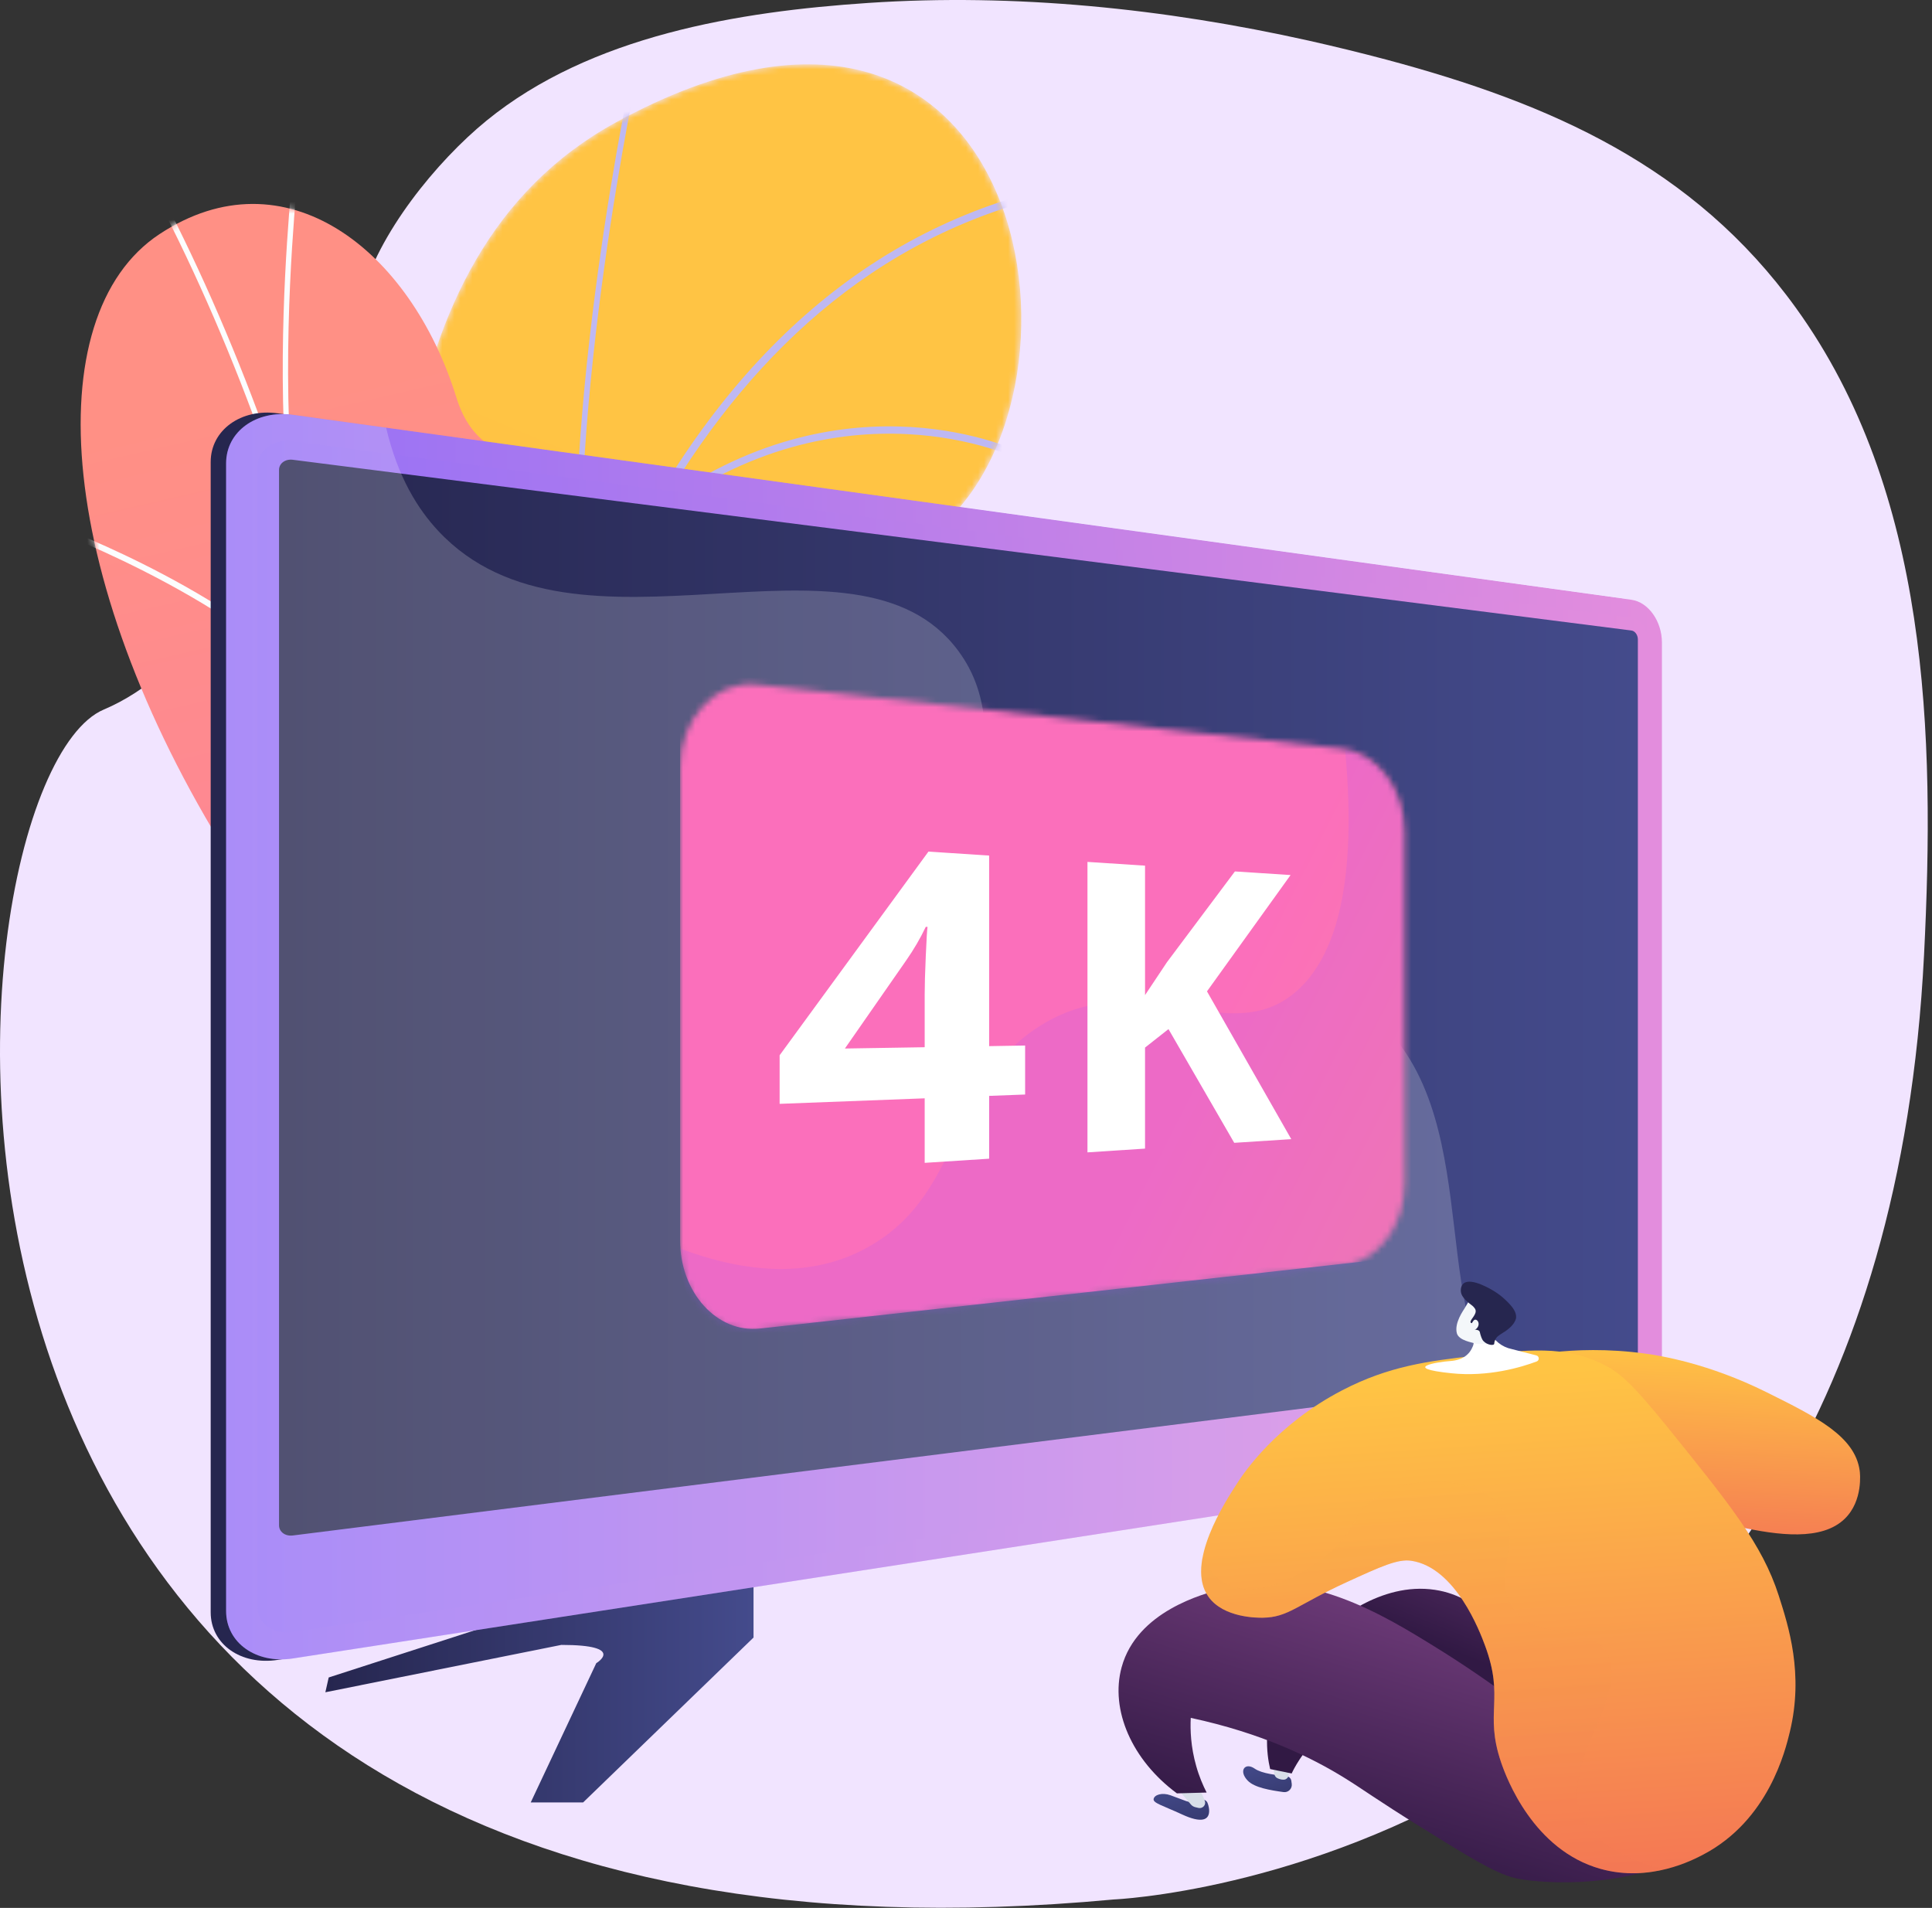
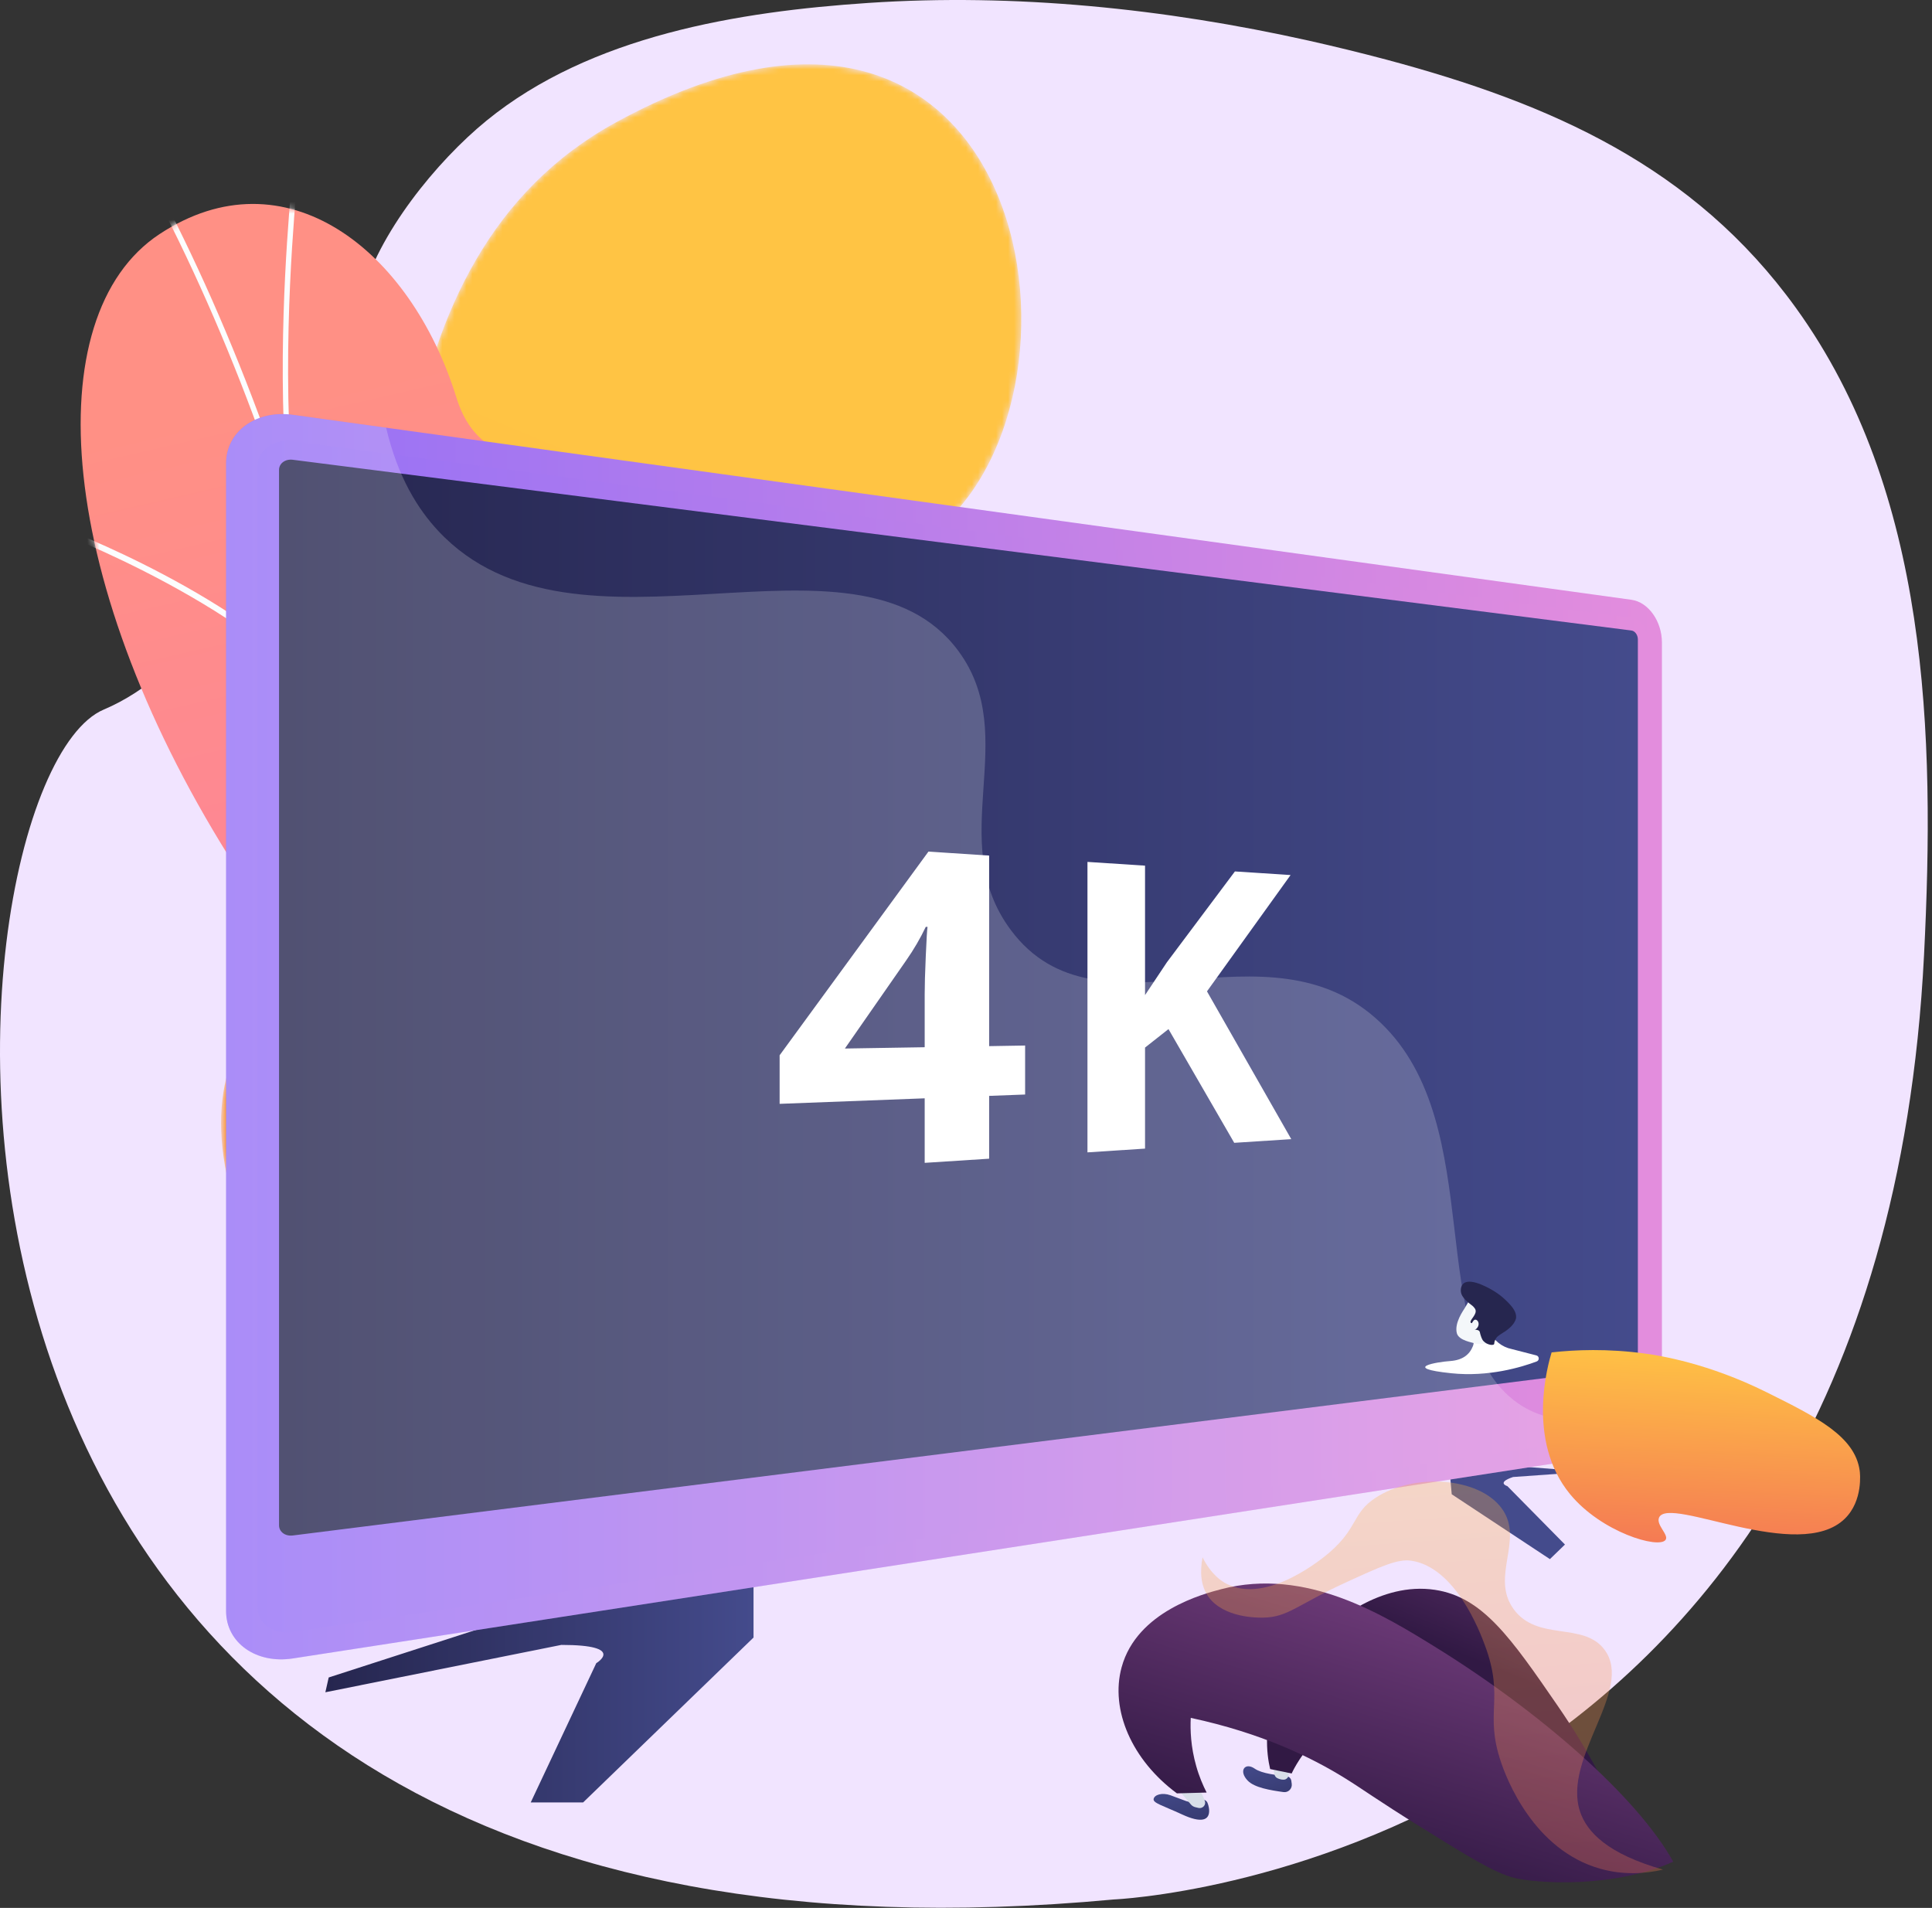
<svg xmlns="http://www.w3.org/2000/svg" width="321" height="317" viewBox="0 0 321 317" fill="none">
  <rect x="0" y="0" width="321" height="317" fill="#333333" stroke="none" />
  <path d="M217.474 6.758C193.519 1.415 168.613 -1.143 144.262 0.487C122.685 1.936 98.221 5.887 80.844 20.038C72.568 26.785 62.696 38.898 59.991 49.585C59.991 49.585 45.738 105.849 17.244 117.894C-11.262 129.951 -31.051 335.694 185.085 315.6C185.085 315.6 312.036 310.336 319.677 158.683C321.523 122.049 320.493 81.77 298.372 51.136C281.425 27.657 257.674 17.219 230.379 9.917C226.111 8.785 221.81 7.732 217.474 6.758Z" fill="#F1E4FF" />
  <mask id="mask0_312_2609" style="mask-type:luminance" maskUnits="userSpaceOnUse" x="6" y="4" width="168" height="239">
    <path d="M173.164 242.434L17.9 212.819L6.455 4.347H173.164V242.434Z" fill="white" />
  </mask>
  <g mask="url(#mask0_312_2609)">
    <mask id="mask1_312_2609" style="mask-type:luminance" maskUnits="userSpaceOnUse" x="36" y="10" width="134" height="307">
      <path d="M99.715 305.694C78.251 261.532 108.41 240.758 120.002 229.505C137.493 212.547 147.104 187.279 121.802 174.622C96.5 161.966 122.617 111.204 153.953 89.32C184.61 67.902 172.066 -17.808 102.33 20.343C60.681 43.132 66.534 101.615 64.202 131.887C61.881 162.158 27.749 162.758 39.013 200.524C48.636 232.788 61.304 272.004 46.609 292.992C31.915 313.981 110.232 327.339 99.715 305.694Z" fill="white" />
    </mask>
    <g mask="url(#mask1_312_2609)">
      <path d="M153.942 89.32C122.617 111.203 101.379 155.298 124.723 173.615C145.349 189.803 137.481 212.547 119.991 229.505C111.285 237.951 92.13 251.762 92.187 276.792C90.625 276.554 106.689 316.902 105.104 317.32C98.051 319.188 84.047 313.177 83.719 322.415L41.832 305.23C42.862 295.437 46.678 286.415 52.621 277.936C67.315 256.947 48.625 232.777 39.002 200.513C27.738 162.747 61.87 162.136 64.191 131.875C66.511 101.603 60.67 43.12 102.319 20.343C172.066 -17.797 184.61 67.913 153.942 89.32Z" fill="url(#paint0_linear_312_2609)" />
    </g>
    <mask id="mask2_312_2609" style="mask-type:luminance" maskUnits="userSpaceOnUse" x="36" y="10" width="134" height="307">
      <path d="M99.715 305.694C78.251 261.532 108.41 240.758 120.002 229.505C137.493 212.547 147.104 187.279 121.802 174.622C96.5 161.966 122.617 111.204 153.953 89.32C184.61 67.902 172.066 -17.808 102.33 20.343C60.681 43.132 66.534 101.615 64.202 131.887C61.881 162.158 27.749 162.758 39.013 200.524C48.636 232.788 61.304 272.004 46.609 292.992C31.915 313.981 110.232 327.339 99.715 305.694Z" fill="white" />
    </mask>
    <g mask="url(#mask2_312_2609)">
-       <path d="M177.602 31.777L177.444 30.566C145.734 36.962 120.693 58.336 103.044 94.087C100.904 98.411 98.877 102.951 96.953 107.706C94.043 67.098 105.998 11.706 106.123 11.151L105.228 10.777C105.104 11.355 92.776 68.491 96.16 109.472L96.251 109.46C85.87 135.736 78.715 168.204 74.957 206.275C74.198 213.917 73.609 221.536 73.157 229.075C66.285 193.687 38.278 168.34 37.983 168.079L37.485 169.087C37.791 169.358 67.553 196.302 72.93 233.219C72.489 241.46 72.206 249.566 72.059 257.457C72.059 257.457 72.059 257.457 72.059 257.468C71.787 271.562 71.934 284.966 72.308 297.17L73.225 296.932C72.862 284.853 72.715 271.596 72.976 257.672C84.025 200.513 143.47 189.668 144.059 189.623L144.047 188.4C143.481 188.366 86.425 199.075 73.089 252.804C73.474 237.849 74.323 222.204 75.885 206.445C79.859 166.155 88.983 120.566 108.84 85.789C140.13 62.242 168.874 76.087 169.157 76.234L169.462 75.091C169.179 74.943 141.206 61.449 110.277 83.332C125.696 57.396 147.33 37.879 177.602 31.777ZM44.572 283.37L43.87 284.151C44.04 284.411 44.56 284.966 45.851 286.313C48.557 289.143 53.583 294.385 58.655 300.792L59.742 300.509C54.477 293.785 49.213 288.283 46.406 285.362C45.489 284.389 44.685 283.551 44.572 283.37Z" fill="#BEB8F2" />
-     </g>
+       </g>
  </g>
  <mask id="mask3_312_2609" style="mask-type:luminance" maskUnits="userSpaceOnUse" x="6" y="4" width="168" height="239">
    <path d="M173.164 242.434L17.9 212.819L6.455 4.347H173.164V242.434Z" fill="white" />
  </mask>
  <g mask="url(#mask3_312_2609)">
    <path d="M102.093 238.461C99.591 236.4 104.368 245.185 101.062 245.185C94.259 245.185 97.666 251.412 78.885 247.144H26.413C30.262 231.329 42.477 215.242 46.655 206.831C55.462 189.102 57.761 181.28 39.511 144.634C9.036 97.246 5.968 52.438 26.504 38.898C47.311 25.178 68.187 41.4 75.828 66.046C80.708 81.815 96.183 71.932 105.33 92.14C113.357 109.868 97.598 138.125 91.938 153.985C77.164 195.442 95.934 215.242 102.093 238.461Z" fill="url(#paint1_linear_312_2609)" />
    <mask id="mask4_312_2609" style="mask-type:luminance" maskUnits="userSpaceOnUse" x="13" y="33" width="95" height="252">
      <path d="M99.013 273.193C118.904 228.453 70.689 213.657 91.938 153.985C97.587 138.113 113.345 109.868 105.319 92.14C96.172 71.932 80.708 81.815 75.817 66.046C68.187 41.4 47.3 25.178 26.493 38.887C5.968 52.438 9.036 97.246 39.5 144.645C57.749 181.291 55.451 189.113 46.644 206.842C40.474 219.261 16.689 248.479 28.428 268.778C40.179 289.087 91.677 289.687 99.013 273.193Z" fill="white" />
    </mask>
    <g mask="url(#mask4_312_2609)">
      <path d="M67.632 179.389C64.791 138.759 100.847 80.491 101.21 79.902L100.474 79.37C100.134 79.913 68.798 130.551 66.704 170.581C65.64 161.162 64.315 151.868 62.719 142.732C61.553 136.019 60.24 129.374 58.791 122.819C58.791 122.808 58.779 122.808 58.779 122.796C56.085 110.604 52.915 98.717 49.281 87.227H49.293C46.53 64.732 48.511 40.415 49.168 32.423C49.327 30.487 49.383 29.808 49.361 29.57L48.477 29.649C48.489 29.83 48.398 30.94 48.285 32.343C47.674 39.77 45.919 61.245 47.877 82.336C47.889 82.438 47.742 82.472 47.708 82.37C46.813 79.664 45.896 76.981 44.957 74.321C39.602 59.253 33.5 45.113 26.821 32.298C25.655 30.068 24.353 27.849 23.085 25.709C21.398 22.857 19.655 19.902 18.24 16.891L17.447 17.321C18.885 20.377 20.64 23.343 22.326 26.219C23.583 28.347 24.885 30.555 26.04 32.762C32.696 45.532 38.787 59.627 44.119 74.66C49.213 89.015 53.572 104.094 57.149 119.683C46.462 101.909 12.964 88.743 11.459 88.166L11.153 89.06C11.538 89.208 49.689 104.196 57.919 123.136C59.357 129.657 60.67 136.257 61.825 142.936C66.998 172.676 69.41 204.091 68.991 236.309C68.945 239.909 68.855 243.532 68.73 247.166H69.625C69.738 243.532 69.84 239.921 69.885 236.321C70.134 216.996 69.364 197.966 67.598 179.4L67.632 179.389ZM29.821 229.676C29.979 229.834 37.044 236.932 44.843 247.155H45.976C37.961 236.547 30.602 229.143 30.432 228.974L29.821 229.676Z" fill="#FCFDFE" />
    </g>
  </g>
  <path d="M125.198 262.868V272.083L96.885 299.479H88.179L99.07 276.34C99.07 276.34 104.153 273.306 93.262 273.306L54.059 281.174L54.613 278.717L101.243 263.649C101.243 263.649 115.768 262.868 125.198 262.868Z" fill="url(#paint2_linear_312_2609)" />
  <path d="M240.896 244.766L241.202 248.276L257.515 259.053L260.017 256.63L250.451 246.928C250.451 246.928 248.549 246.362 251.391 245.411L260.413 244.766L259.734 244.211L248.062 243.294C248.051 243.306 243.998 244.042 240.896 244.766Z" fill="url(#paint3_linear_312_2609)" />
-   <path d="M46.134 275.796C40.044 276.736 35.006 273.204 35.006 267.894V76.755C35.006 71.457 40.044 67.834 46.134 68.672L269.47 99.509C272.289 99.894 274.553 103.087 274.553 106.619V234.079C274.553 237.611 272.289 240.838 269.47 241.279L46.134 275.796Z" fill="url(#paint4_linear_312_2609)" />
  <path d="M48.647 275.558C42.579 276.498 37.564 272.966 37.564 267.679V76.981C37.564 71.694 42.579 68.083 48.647 68.921L271.066 99.656C273.874 100.041 276.127 103.222 276.127 106.754V233.977C276.127 237.509 273.874 240.724 271.066 241.166L48.647 275.558Z" fill="url(#paint5_linear_312_2609)" />
  <path d="M271.066 102.657L48.647 73.313C45.41 72.883 42.772 74.819 42.772 77.626V225.238V266.932C42.772 269.74 45.421 271.63 48.647 271.155L271.066 238.143C272.572 237.917 273.783 236.196 273.783 234.306V205.143V106.46C273.783 104.559 272.572 102.86 271.066 102.657Z" fill="url(#paint6_linear_312_2609)" />
  <path d="M48.647 255.125C47.391 255.283 46.361 254.525 46.361 253.438V78.079C46.361 76.993 47.391 76.234 48.647 76.392L271.066 104.762C271.655 104.842 272.13 105.498 272.13 106.245V225.679C272.13 226.426 271.655 227.083 271.066 227.162L48.647 255.125Z" fill="url(#paint7_linear_312_2609)" />
  <path opacity="0.2" d="M252.161 233.128C236.323 222.023 247.44 187.189 229.417 169.959C210.5 151.868 182.515 174.057 167.957 154.54C156.817 139.619 169.825 122.513 159.24 108.17C142.168 85.03 95.64 112.687 72.794 88.189C69.466 84.623 66.093 79.313 64.157 71.072L48.659 68.932C42.591 68.094 37.576 71.706 37.576 76.993V267.691C37.576 272.978 42.591 276.51 48.659 275.57L271.077 241.166C273.885 240.736 276.138 237.51 276.138 233.978V231.713C264.342 237.634 256.972 236.502 252.161 233.128Z" fill="white" />
  <mask id="mask5_312_2609" style="mask-type:luminance" maskUnits="userSpaceOnUse" x="113" y="113" width="121" height="109">
    <path d="M125.685 220.981L222.772 210.374C228.749 209.717 233.334 203.751 233.334 196.608V138.113C233.334 130.97 228.76 124.993 222.772 124.347L125.685 113.74C118.881 112.993 113.006 119.377 113.006 127.506V207.204C112.994 215.343 118.87 221.728 125.685 220.981Z" fill="white" />
  </mask>
  <g mask="url(#mask5_312_2609)">
-     <path d="M126.251 220.744L227.708 209.468C233.957 208.778 238.745 202.427 238.745 194.83V132.668C238.745 125.072 233.968 118.732 227.708 118.03L126.251 106.755C119.142 105.962 112.994 112.744 112.994 121.393V206.095C112.994 214.755 119.142 221.525 126.251 220.744Z" fill="url(#paint8_linear_312_2609)" />
-   </g>
+     </g>
  <mask id="mask6_312_2609" style="mask-type:luminance" maskUnits="userSpaceOnUse" x="113" y="113" width="121" height="109">
-     <path d="M125.685 220.981L222.772 210.374C228.749 209.717 233.334 203.751 233.334 196.608V138.113C233.334 130.97 228.76 124.993 222.772 124.347L125.685 113.74C118.881 112.993 113.006 119.377 113.006 127.506V207.204C112.994 215.343 118.87 221.728 125.685 220.981Z" fill="white" />
-   </mask>
+     </mask>
  <g mask="url(#mask6_312_2609)">
    <path opacity="0.17" d="M145.191 206.649C160.066 197.547 157.723 180.328 172.349 170.74C189.5 159.498 204.602 175.381 216.104 164.049C221.017 159.215 225.738 148.947 223.496 124.653C229.111 125.717 233.311 131.57 233.311 138.532V198.011C233.311 205.279 228.738 211.347 222.749 212.015L125.662 222.804C118.859 223.562 112.983 217.075 112.983 208.8V207.442C121.904 210.792 134.244 213.351 145.191 206.649Z" fill="#A953FF" />
  </g>
  <path d="M170.323 181.857L164.345 182.083V192.521L153.636 193.211V182.49L129.534 183.407V175.336L154.259 141.498L164.345 142.155V173.819L170.323 173.717V181.857ZM153.636 174V165.215C153.636 163.755 153.693 161.626 153.817 158.841C153.942 156.057 154.032 154.449 154.111 154.007L153.817 153.996C152.911 155.909 151.825 157.766 150.545 159.6L140.379 174.215L153.636 174Z" fill="white" />
  <path d="M214.542 189.272L205.066 189.883L194.142 170.989L190.247 174.057V190.845L180.681 191.468V143.208L190.247 143.83V165.34L193.881 159.883L205.179 144.792L214.428 145.392L200.538 164.717L214.542 189.272Z" fill="white" />
  <path d="M214.553 295.902L214.621 296.4C214.723 297.193 214.044 297.872 213.251 297.759C211.044 297.453 208.44 297.023 207.319 295.868C205.723 294.226 206.866 292.755 208.451 293.853C209.685 294.713 212.176 294.94 213.76 295.121C214.168 295.155 214.496 295.483 214.553 295.902Z" fill="url(#paint9_linear_312_2609)" />
  <path d="M211.417 292.573C211.315 292.732 211.61 294.158 211.757 294.837C211.813 295.098 211.972 295.313 212.21 295.437C212.481 295.573 212.866 295.72 213.319 295.698C213.738 295.675 214.077 295.324 214.111 294.905L214.236 293.105L211.417 292.573Z" fill="#D8DEE8" />
  <path d="M211.032 293.932L214.61 294.668C214.61 294.668 219.149 284.423 228.477 284.955C237.806 285.487 245.855 298.823 245.855 298.823L269.504 302.524C267.387 297.736 264.025 291 258.896 283.551C251.028 272.117 246.364 265.358 238.428 264.158C229.259 262.777 221.538 269.683 219.511 271.494C217.791 273.034 210.964 279.147 210.534 288.453C210.432 290.728 210.727 292.63 211.032 293.932Z" fill="url(#paint10_linear_312_2609)" />
  <path d="M198.613 298.902C197.232 299.581 198.251 299.638 194.481 298.29C193.055 297.781 191.798 298.222 191.674 298.902C191.549 299.581 193.1 299.954 196.394 301.471C199.564 302.943 201.047 302.524 200.889 300.611C200.866 300.305 200.696 299.524 200.481 299.309C199.825 298.641 198.613 298.902 198.613 298.902Z" fill="url(#paint11_linear_312_2609)" />
  <path d="M198.896 296.739C199.179 297.158 199.836 298.2 200.187 299.253C200.413 299.909 199.813 300.543 199.134 300.396C198.964 300.362 198.794 300.317 198.613 300.272C198.319 300.204 198.059 300.045 197.866 299.819L195.602 297.147C195.308 296.796 195.579 296.264 196.043 296.298L198.511 296.513C198.681 296.536 198.817 296.615 198.896 296.739Z" fill="#D8DEE8" />
  <path d="M195.545 297.973C197.187 297.928 198.828 297.883 200.481 297.838C199.87 296.638 199.236 295.166 198.749 293.434C197.843 290.253 197.742 287.445 197.843 285.43C209.685 287.966 217.927 292.03 223.349 295.381C226.417 297.272 228.749 299.038 236.119 303.611C244.145 308.592 248.221 311.106 251.436 311.966C255.07 312.94 268.01 313.811 278.006 309.328C271.915 298.392 255.636 284.298 238.745 273.826C229.813 268.29 217.021 260.366 202.915 264.045C200.017 264.804 188.889 267.702 186.353 277.03C184.428 284.094 188.062 292.449 195.545 297.973Z" fill="url(#paint12_linear_312_2609)" />
  <path d="M257.798 224.706C261.647 224.275 267.081 224.026 273.477 224.921C275.73 225.238 283.791 226.483 293.527 231.328C301.791 235.438 308.221 238.63 308.991 244.392C309.036 244.698 309.579 249.34 306.523 252.328C298.881 259.811 277.372 248.491 275.662 252.125C275.085 253.347 277.338 255.023 276.727 255.86C275.617 257.389 266.096 254.615 260.866 248.264C253.53 239.343 257.232 226.551 257.798 224.706Z" fill="url(#paint13_linear_312_2609)" />
-   <path d="M222.987 231.011C212.062 236.694 206.685 244.709 205.677 246.26C203.549 249.521 196.87 259.766 200.776 265.29C203.3 268.868 209.074 268.8 209.81 268.789C214.066 268.732 215.459 266.672 223.779 262.868C229.417 260.287 232.236 258.996 234.466 259.324C241.881 260.411 245.923 271.223 246.715 273.351C250.055 282.283 246.579 284.468 249.398 292.789C250.304 295.472 254.776 307.392 265.926 310.517C274.134 312.815 281.289 309.045 283.044 308.117C293.855 302.411 296.64 290.83 297.387 287.728C299.708 278.094 297.172 270.215 295.519 265.064C292.802 256.63 287.515 250.075 276.942 236.989C270.953 229.573 268.938 228.011 266.594 226.811C260.085 223.46 253.666 224.23 244.632 225.306C237.466 226.143 230.81 226.936 222.987 231.011Z" fill="url(#paint14_linear_312_2609)" />
  <path d="M246.228 218.457L247.508 221.241C248.198 222.747 249.557 223.823 251.176 224.151L255.262 225.204C255.76 225.328 255.806 226.03 255.319 226.211C252.794 227.162 247.327 228.815 241.145 228.17C232.655 227.287 238.87 226.279 240.93 226.143C242.991 225.996 244.157 225.102 244.734 223.641C245.311 222.181 243.704 219.883 243.704 219.883L246.228 218.457Z" fill="white" />
  <path d="M245.006 223.211C244.723 223.053 242.379 222.77 242.051 221.513C241.61 219.804 243.149 217.721 243.342 217.381C244.145 215.977 244.349 215.785 244.723 215.547L245.243 215.241C245.243 215.241 245.277 215.23 245.3 215.219C245.628 215.106 246.749 215.106 246.976 215.151C247.7 215.321 248.402 218.287 248.085 222.441C248.108 222.6 248.142 222.758 248.164 222.928C248.221 223.358 244.983 223.37 245.006 223.211Z" fill="#F4F7FA" />
  <path d="M242.81 214.992C243.081 215.774 244.145 216.589 244.632 216.951C244.7 217.007 244.904 217.189 245.085 217.472C245.108 217.517 245.13 217.562 245.153 217.63C245.413 218.445 244.1 219.374 244.349 219.747C244.519 220.019 245.413 219.679 245.504 219.917C245.594 220.132 244.859 220.562 244.96 220.823C245.04 221.015 245.493 220.857 245.776 221.151C245.911 221.298 245.866 221.423 246.013 221.875C246.093 222.136 246.206 222.419 246.296 222.577C246.727 223.347 247.983 223.653 248.232 223.347C248.3 223.268 248.243 223.189 248.323 222.906C248.323 222.906 248.391 222.645 248.583 222.34C248.855 221.909 249.489 221.615 250.134 221.173C251.334 220.347 251.662 219.634 251.764 219.396C251.776 219.373 251.787 219.34 251.798 219.317C251.821 219.272 251.832 219.238 251.844 219.192C252.115 218.321 251.425 217.37 251.051 216.94C250.519 216.317 249.613 215.389 248.3 214.562C247.938 214.336 244.451 212.185 243.172 213.249C242.696 213.623 242.617 214.46 242.81 214.992Z" fill="#26264F" />
  <path d="M244.813 219.441C245.142 219.011 245.685 219.43 245.674 219.996C245.662 220.562 245.108 221.128 244.576 221.004C244.055 220.89 244.372 220.019 244.813 219.441Z" fill="#F4F7FA" />
  <path opacity="0.3" d="M262.508 300.951C259.587 291.985 271.53 280.755 266.594 274.11C263.096 269.4 255.41 272.796 251.481 267.351C247.564 261.917 253.304 255.838 249.523 250.642C245.708 245.389 234.862 244.71 228.545 248.864C224.628 251.445 225.693 253.777 220.904 257.932C220.1 258.634 210.489 266.785 203.662 263.083C203.085 262.777 201.24 261.668 199.802 258.747C199.349 261.159 199.485 263.468 200.764 265.279C203.289 268.857 209.062 268.789 209.798 268.777C214.055 268.721 215.447 266.66 223.768 262.857C229.406 260.276 232.225 258.985 234.455 259.313C241.87 260.4 245.911 271.211 246.704 273.34C250.043 282.272 246.568 284.457 249.387 292.777C250.293 295.46 254.764 307.381 265.915 310.506C269.776 311.581 273.387 311.321 276.319 310.642C267.115 308.038 263.628 304.393 262.508 300.951Z" fill="url(#paint15_linear_312_2609)" />
  <defs>
    <linearGradient id="paint0_linear_312_2609" x1="130.273" y1="88.083" x2="15.548" y2="362.834" gradientUnits="userSpaceOnUse">
      <stop stop-color="#FFC444" />
      <stop offset="0.996" stop-color="#F36F56" />
    </linearGradient>
    <linearGradient id="paint1_linear_312_2609" x1="42.394" y1="66.401" x2="105.405" y2="340.833" gradientUnits="userSpaceOnUse">
      <stop stop-color="#FF9085" />
      <stop offset="1" stop-color="#FB6FBB" />
    </linearGradient>
    <linearGradient id="paint2_linear_312_2609" x1="125.202" y1="281.173" x2="54.061" y2="281.173" gradientUnits="userSpaceOnUse">
      <stop stop-color="#444B8C" />
      <stop offset="0.996" stop-color="#26264F" />
    </linearGradient>
    <linearGradient id="paint3_linear_312_2609" x1="245.997" y1="247.57" x2="113.114" y2="204.74" gradientUnits="userSpaceOnUse">
      <stop stop-color="#444B8C" />
      <stop offset="0.996" stop-color="#26264F" />
    </linearGradient>
    <linearGradient id="paint4_linear_312_2609" x1="274.553" y1="172.251" x2="35.005" y2="172.251" gradientUnits="userSpaceOnUse">
      <stop stop-color="#444B8C" />
      <stop offset="0.996" stop-color="#26264F" />
    </linearGradient>
    <linearGradient id="paint5_linear_312_2609" x1="276.13" y1="172.251" x2="37.569" y2="172.251" gradientUnits="userSpaceOnUse">
      <stop offset="0.004" stop-color="#E38DDD" />
      <stop offset="1" stop-color="#9571F6" />
    </linearGradient>
    <linearGradient id="paint6_linear_312_2609" x1="273.787" y1="172.243" x2="42.771" y2="172.243" gradientUnits="userSpaceOnUse">
      <stop offset="0.004" stop-color="#E38DDD" />
      <stop offset="1" stop-color="#9571F6" />
    </linearGradient>
    <linearGradient id="paint7_linear_312_2609" x1="272.132" y1="165.756" x2="46.368" y2="165.756" gradientUnits="userSpaceOnUse">
      <stop stop-color="#444B8C" />
      <stop offset="0.996" stop-color="#26264F" />
    </linearGradient>
    <linearGradient id="paint8_linear_312_2609" x1="305.698" y1="235.117" x2="196.832" y2="180.001" gradientUnits="userSpaceOnUse">
      <stop stop-color="#FF9085" />
      <stop offset="1" stop-color="#FB6FBB" />
    </linearGradient>
    <linearGradient id="paint9_linear_312_2609" x1="209.467" y1="291.913" x2="214.76" y2="308.034" gradientUnits="userSpaceOnUse">
      <stop stop-color="#444B8C" />
      <stop offset="0.996" stop-color="#26264F" />
    </linearGradient>
    <linearGradient id="paint10_linear_312_2609" x1="247.064" y1="276.746" x2="257.551" y2="251.152" gradientUnits="userSpaceOnUse">
      <stop stop-color="#311944" />
      <stop offset="1" stop-color="#6B3976" />
    </linearGradient>
    <linearGradient id="paint11_linear_312_2609" x1="194.926" y1="295.553" x2="200.665" y2="313.03" gradientUnits="userSpaceOnUse">
      <stop stop-color="#444B8C" />
      <stop offset="0.996" stop-color="#26264F" />
    </linearGradient>
    <linearGradient id="paint12_linear_312_2609" x1="226.938" y1="310.65" x2="239.202" y2="269.77" gradientUnits="userSpaceOnUse">
      <stop stop-color="#311944" />
      <stop offset="1" stop-color="#6B3976" />
    </linearGradient>
    <linearGradient id="paint13_linear_312_2609" x1="283.461" y1="223.506" x2="281.684" y2="261.898" gradientUnits="userSpaceOnUse">
      <stop stop-color="#FFC444" />
      <stop offset="0.996" stop-color="#F36F56" />
    </linearGradient>
    <linearGradient id="paint14_linear_312_2609" x1="246.126" y1="228.455" x2="252.524" y2="322.656" gradientUnits="userSpaceOnUse">
      <stop stop-color="#FFC444" />
      <stop offset="0.996" stop-color="#F36F56" />
    </linearGradient>
    <linearGradient id="paint15_linear_312_2609" x1="234.102" y1="229.272" x2="240.501" y2="323.473" gradientUnits="userSpaceOnUse">
      <stop stop-color="#FFC444" />
      <stop offset="0.996" stop-color="#F36F56" />
    </linearGradient>
  </defs>
</svg>